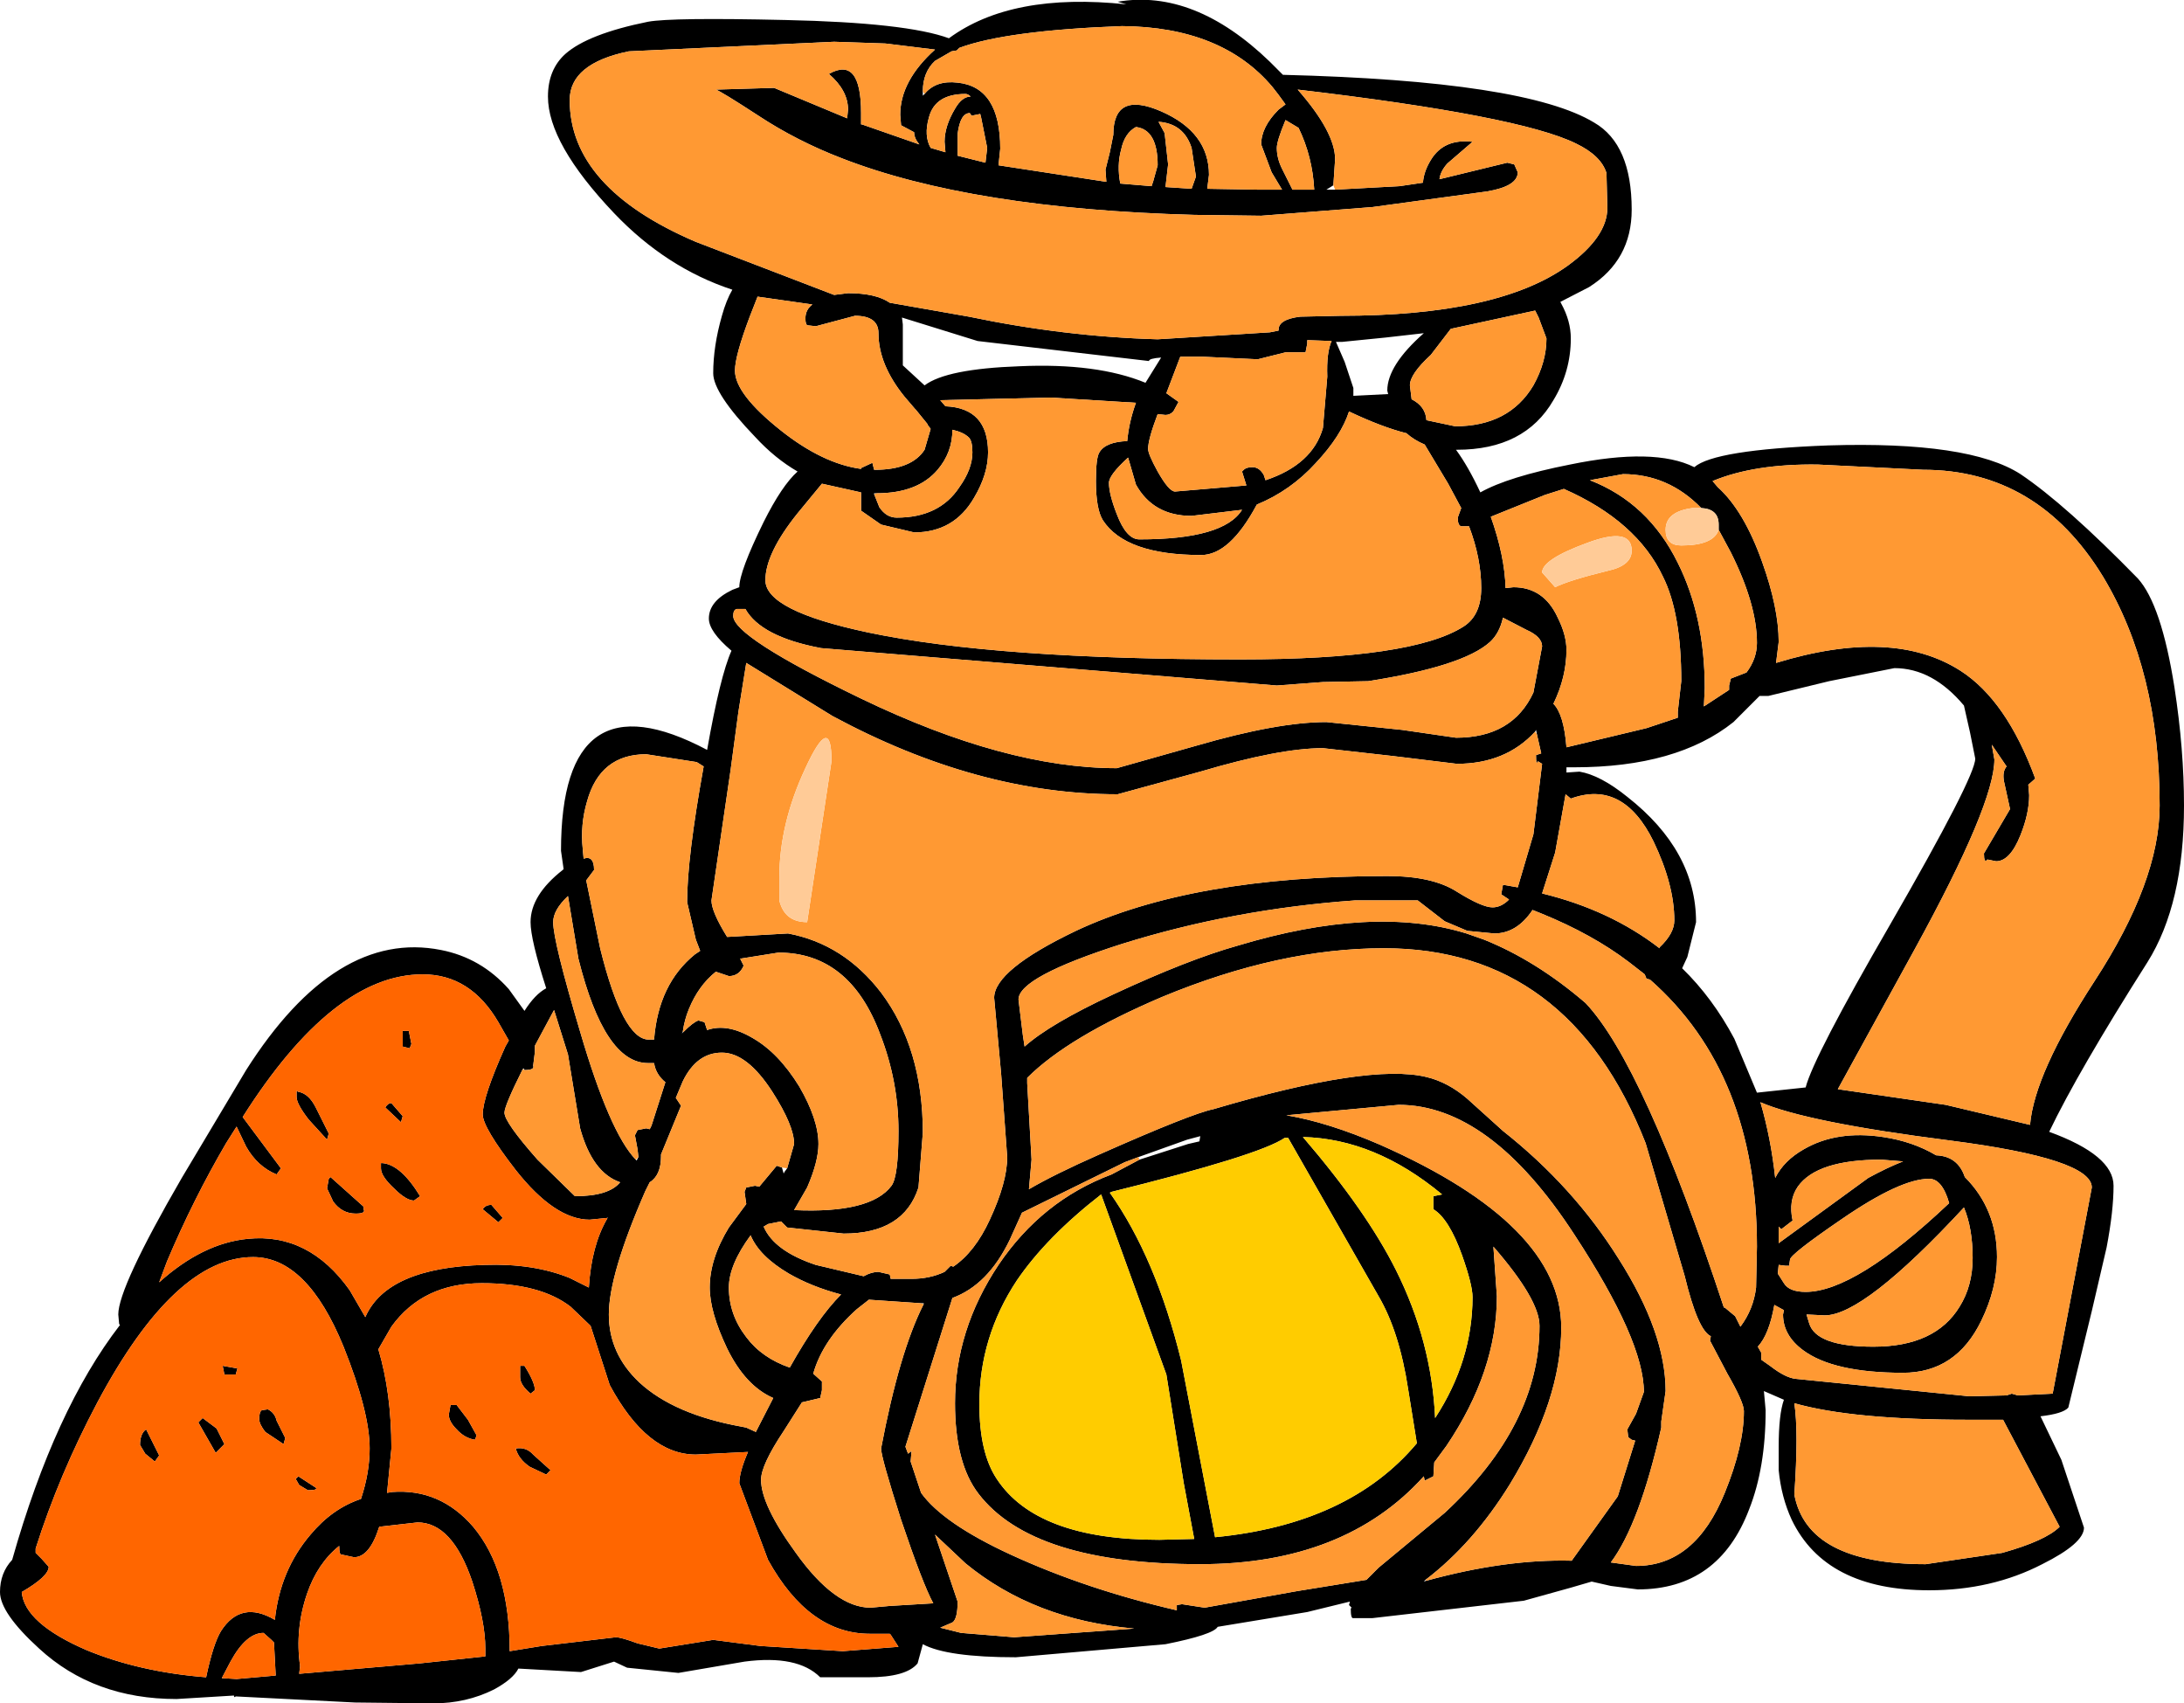
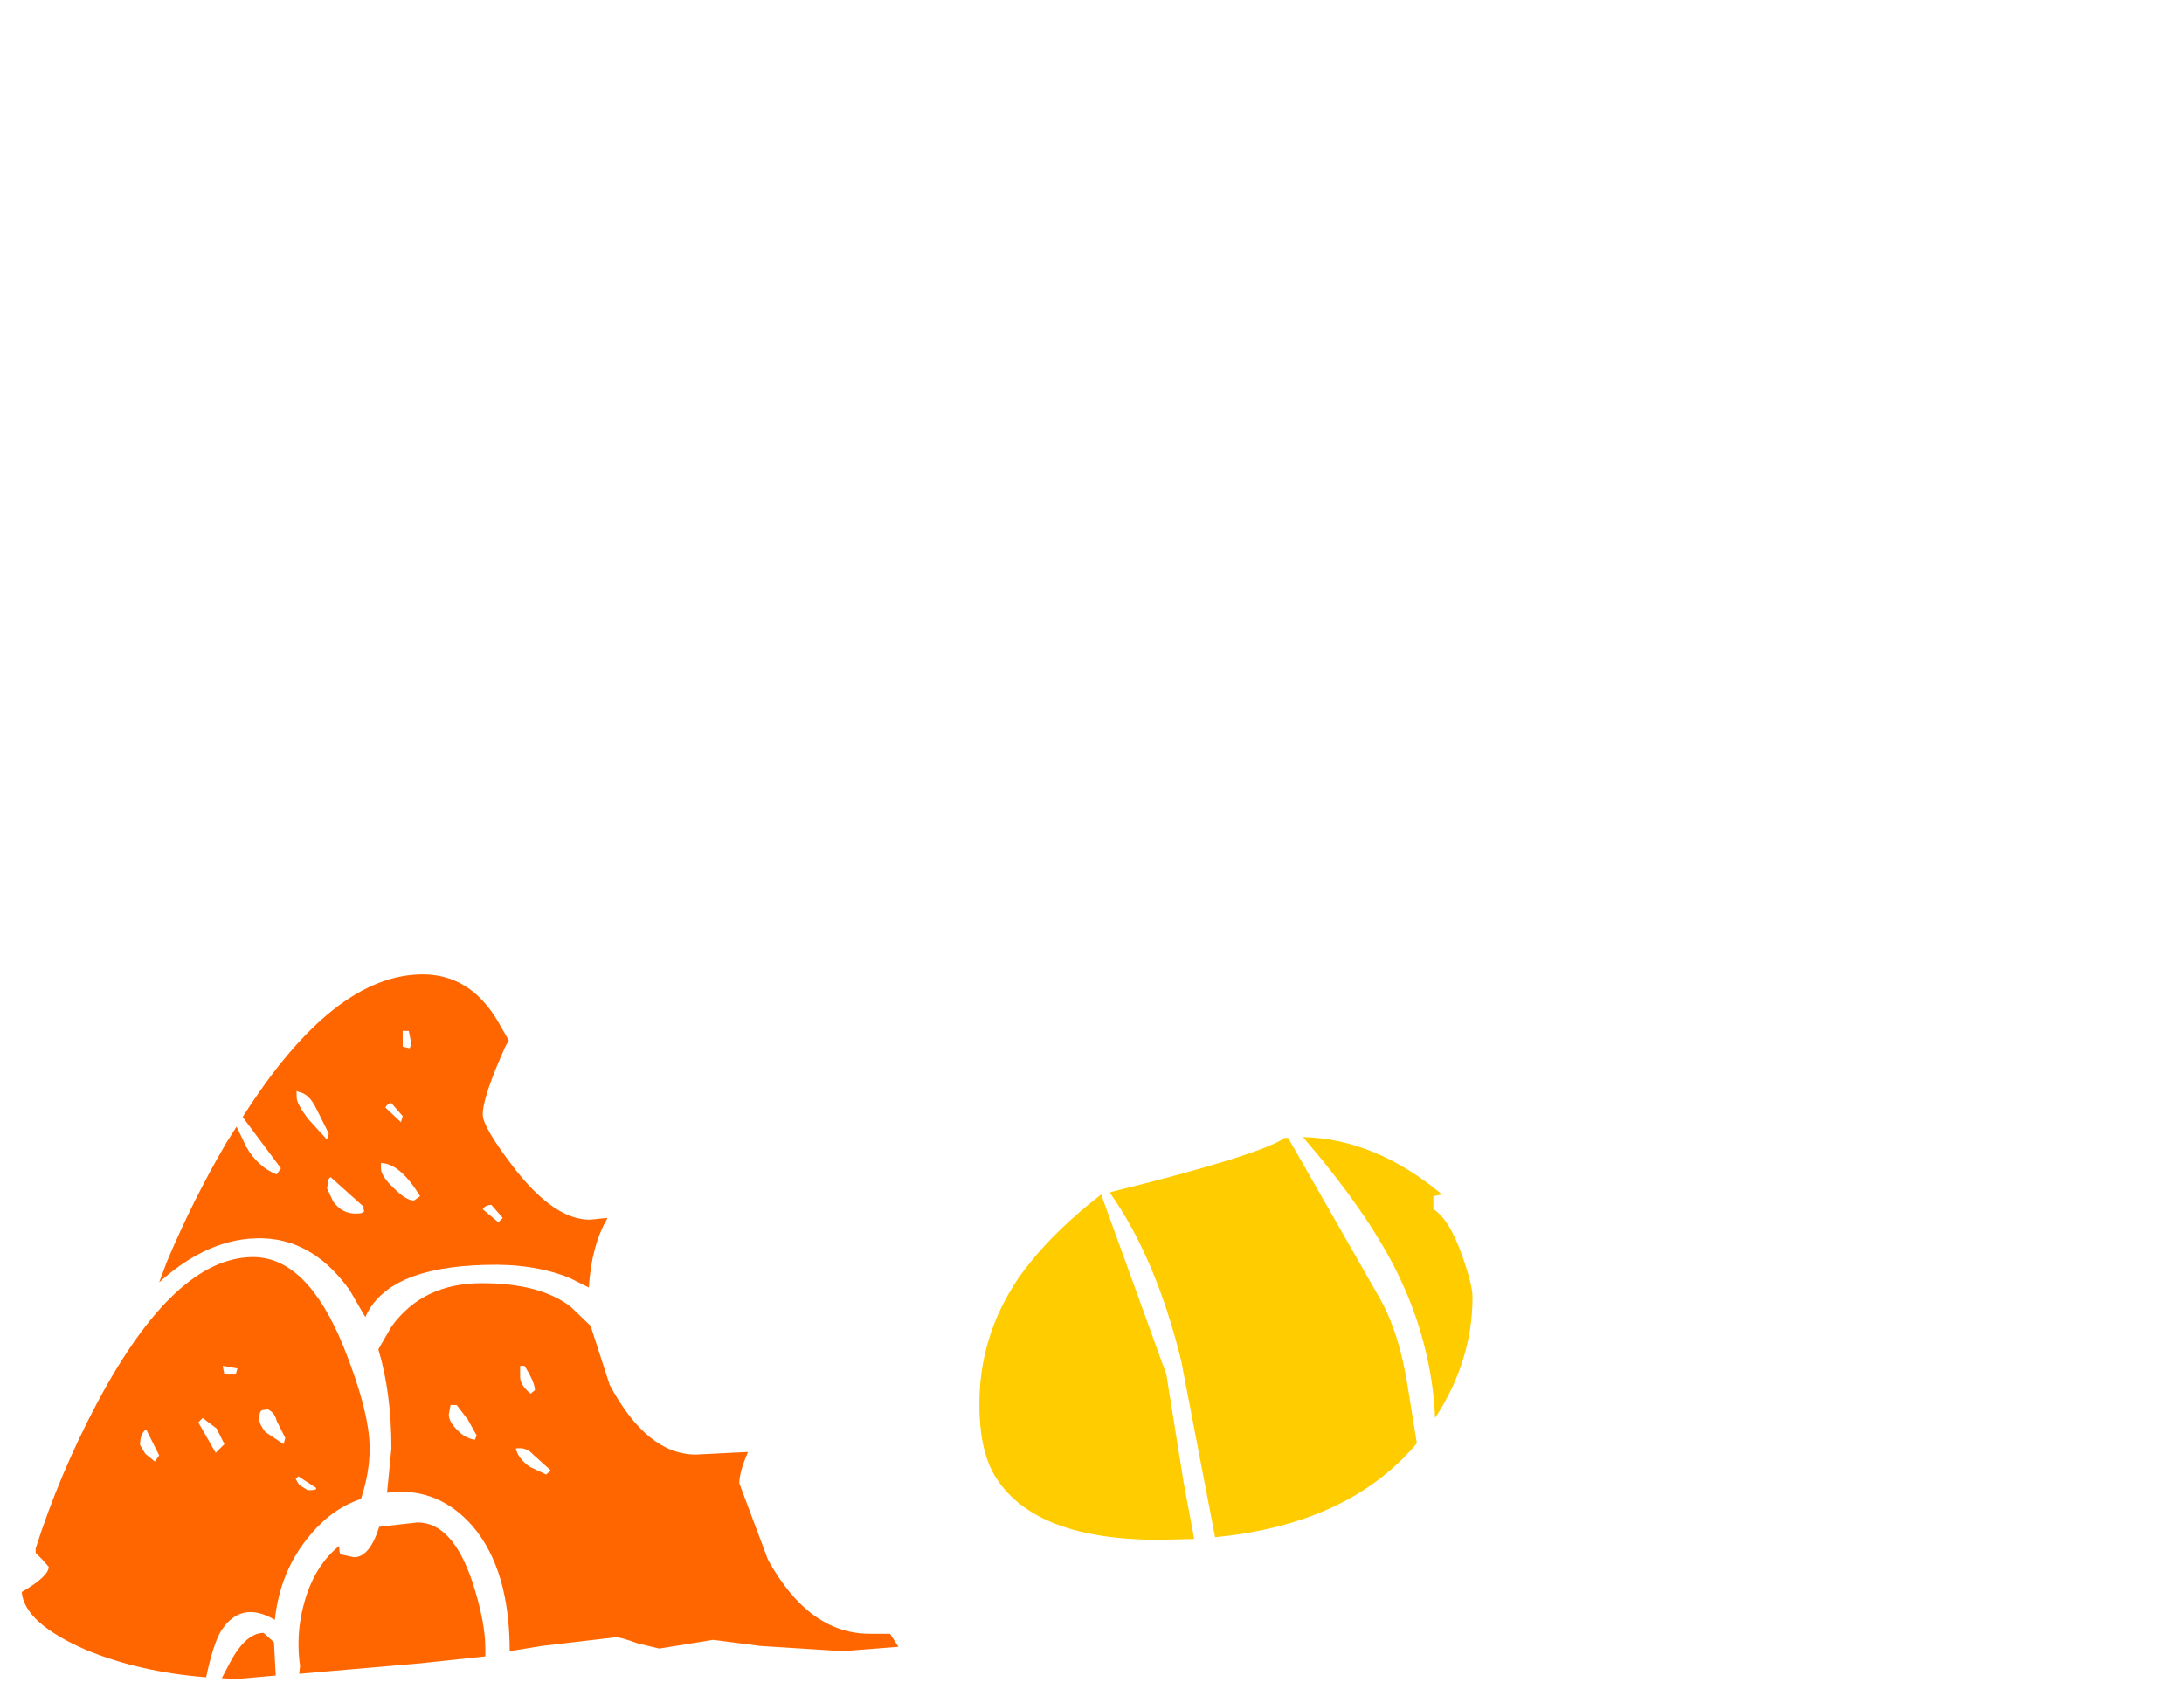
<svg xmlns="http://www.w3.org/2000/svg" height="97.9px" width="125.55px">
  <g transform="matrix(1.0, 0.0, 0.0, 1.0, -1.1, 1.5)">
-     <path d="M65.35 -1.4 Q69.75 -2.15 74.1 2.05 L74.85 2.8 Q88.8 3.15 92.75 5.55 94.9 6.8 94.9 10.55 94.9 13.45 92.45 15.0 L90.8 15.85 90.85 15.95 Q91.4 16.95 91.4 17.95 91.4 19.85 90.4 21.5 88.75 24.35 84.85 24.35 L84.8 24.35 Q85.5 25.3 86.2 26.8 87.8 25.9 91.35 25.2 96.2 24.2 98.5 25.35 99.65 24.35 106.2 24.1 114.3 23.85 117.25 25.75 119.85 27.5 124.0 31.75 125.35 33.25 126.1 38.0 126.65 41.55 126.65 44.8 126.65 50.45 124.55 53.8 120.55 60.1 118.9 63.55 122.6 64.9 122.6 66.65 122.6 68.1 122.2 70.2 L121.35 73.85 120.0 79.4 Q119.7 79.75 118.4 79.9 L119.6 82.4 120.9 86.3 Q120.9 87.2 118.5 88.4 115.6 89.9 112.0 89.9 106.05 89.9 104.1 85.85 103.5 84.55 103.35 83.0 L103.35 81.65 Q103.35 79.8 103.65 78.95 L102.5 78.45 102.6 79.55 Q102.6 82.85 101.65 85.25 99.9 89.85 95.25 89.85 L93.7 89.65 92.6 89.4 91.4 89.75 88.7 90.5 80.0 91.5 78.9 91.5 Q78.75 91.55 78.75 90.95 L78.8 90.9 78.65 90.75 78.7 90.55 76.25 91.15 71.1 92.0 Q70.85 92.45 68.1 93.0 L59.5 93.75 Q55.55 93.75 54.15 93.0 L53.85 94.1 Q53.2 94.9 51.0 94.9 L48.25 94.9 Q46.95 93.6 43.9 94.0 L40.1 94.65 37.15 94.35 36.4 94.0 35.45 94.3 34.5 94.6 30.9 94.4 Q30.6 95.0 29.5 95.6 27.9 96.4 26.0 96.4 L21.5 96.35 14.65 96.0 Q14.55 96.1 14.55 95.95 L11.25 96.15 Q6.5 96.15 3.35 93.25 1.1 91.2 1.1 90.0 1.1 88.9 1.8 88.15 4.25 79.5 8.0 74.65 L7.95 74.6 7.9 74.05 Q7.9 72.5 11.55 66.2 L15.25 60.0 Q20.4 51.9 26.45 53.1 28.75 53.55 30.35 55.35 L31.25 56.6 Q31.85 55.65 32.5 55.3 31.6 52.5 31.6 51.5 31.6 49.95 33.45 48.5 L33.5 48.45 33.35 47.4 Q33.35 37.15 41.75 41.6 42.5 37.35 43.15 35.9 41.85 34.8 41.85 34.05 41.85 33.05 43.2 32.4 L43.6 32.25 Q43.6 31.35 45.0 28.5 46.05 26.4 46.95 25.6 45.65 24.85 44.5 23.6 42.1 21.1 42.1 19.95 42.1 18.4 42.6 16.65 42.85 15.75 43.2 15.15 39.4 13.9 36.4 10.75 32.6 6.75 32.6 4.05 32.6 2.5 33.6 1.6 34.9 0.45 38.35 -0.25 39.7 -0.5 46.25 -0.35 53.2 -0.2 55.65 0.7 59.25 -1.95 65.85 -1.25 L65.35 -1.4 M122.0 31.65 Q118.25 25.5 111.65 25.5 L105.6 25.2 Q101.95 25.15 99.55 26.15 L99.85 26.5 Q101.35 27.85 102.4 30.8 103.35 33.45 103.35 35.4 L103.2 36.6 Q109.9 34.55 113.8 37.05 116.45 38.75 118.1 43.25 L117.7 43.6 117.75 44.2 Q117.75 45.25 117.25 46.5 116.65 48.0 115.85 48.0 L115.35 47.9 Q115.15 48.15 115.15 47.55 L116.65 45.0 116.3 43.4 Q116.2 42.85 116.45 42.55 L115.6 41.3 115.75 42.15 Q115.75 44.7 111.2 53.0 L106.75 61.1 112.95 62.0 117.8 63.15 Q118.05 60.2 121.5 54.9 125.25 49.15 125.25 44.8 125.25 37.05 122.0 31.65 M77.85 9.4 L81.55 9.2 82.9 9.0 Q82.95 8.35 83.35 7.7 84.1 6.45 85.75 6.65 L84.3 7.9 Q83.9 8.35 83.85 8.8 L87.75 7.85 88.15 7.95 88.35 8.4 Q88.35 9.2 86.6 9.5 L80.0 10.4 73.6 10.9 69.75 10.85 Q56.95 10.5 49.5 7.6 46.9 6.6 44.7 5.15 42.55 3.75 42.25 3.65 L45.6 3.55 49.8 5.3 49.85 4.8 Q49.85 3.7 48.75 2.75 50.6 1.7 50.6 5.0 L50.6 5.65 50.65 5.65 53.95 6.8 Q53.65 6.45 53.65 6.1 L52.9 5.7 52.85 5.1 Q52.85 3.15 54.85 1.35 L52.0 1.0 49.05 0.9 37.25 1.45 Q33.85 2.15 33.85 4.25 33.85 9.3 41.1 12.4 L49.05 15.45 49.85 15.35 Q51.45 15.35 52.25 15.9 L56.8 16.7 Q62.3 17.85 67.65 18.0 L74.1 17.6 74.6 17.5 74.6 17.45 Q74.6 16.85 75.85 16.7 L78.15 16.65 Q87.25 16.65 91.25 13.75 93.5 12.1 93.5 10.45 L93.45 8.45 Q93.15 7.45 91.7 6.75 88.45 5.15 75.7 3.65 77.85 6.1 77.85 7.65 L77.75 9.15 77.35 9.4 77.85 9.4 M89.35 16.35 L84.5 17.4 83.35 18.9 Q82.15 20.0 82.15 20.65 L82.25 21.45 Q83.05 21.85 83.1 22.65 L84.75 23.0 Q87.85 23.0 89.25 20.65 90.0 19.3 90.0 17.95 L89.55 16.75 89.35 16.35 M81.95 23.4 Q80.55 23.05 78.65 22.15 78.2 23.55 76.75 25.1 75.3 26.7 73.35 27.5 71.8 30.4 70.15 30.4 65.8 30.4 64.5 28.4 64.1 27.75 64.1 26.15 64.1 24.8 64.3 24.5 64.65 23.9 65.9 23.85 66.0 22.75 66.4 21.65 L61.5 21.35 55.15 21.5 55.45 21.85 Q57.9 21.95 57.9 24.5 57.9 25.75 57.1 27.1 55.95 29.1 53.65 29.1 L51.75 28.65 50.6 27.85 50.6 26.8 48.35 26.3 46.95 28.0 Q45.1 30.3 45.1 31.85 45.1 33.6 51.0 34.85 58.35 36.4 72.4 36.4 82.3 36.4 85.25 34.5 86.25 33.85 86.25 32.3 86.25 30.6 85.55 28.75 L85.1 28.75 Q84.9 28.7 84.9 28.25 L85.1 27.7 84.35 26.3 83.0 24.05 Q82.4 23.8 81.95 23.4 M98.9 27.7 Q97.0 25.75 94.4 25.75 L92.5 26.1 Q95.85 27.4 97.55 30.85 99.1 33.95 99.1 38.05 L99.05 39.1 100.5 38.15 100.5 37.9 100.6 37.5 101.5 37.15 Q102.1 36.35 102.1 35.45 102.1 33.25 100.6 30.25 L99.9 28.95 99.9 28.65 Q99.9 27.75 98.9 27.7 M89.9 26.95 L86.8 28.2 Q87.6 30.45 87.65 32.3 L88.1 32.25 Q89.85 32.25 90.65 34.0 91.15 35.0 91.15 35.85 91.15 37.4 90.4 38.95 91.0 39.55 91.15 41.45 L95.75 40.35 97.55 39.75 97.55 39.4 97.75 37.65 Q97.75 33.75 96.7 31.65 95.2 28.45 91.0 26.6 L89.9 26.95 M88.85 34.7 L87.5 34.0 Q87.3 34.9 86.75 35.4 85.2 36.8 79.75 37.65 L77.15 37.7 74.5 37.9 48.3 35.75 Q44.85 35.1 43.95 33.5 L43.65 33.5 43.45 33.5 Q43.25 33.55 43.25 33.9 43.25 35.1 50.6 38.65 58.9 42.65 65.3 42.65 L69.9 41.35 Q74.55 40.0 77.35 40.0 L81.7 40.45 84.8 40.9 Q88.05 40.9 89.25 38.3 L89.75 35.65 Q89.75 35.1 88.85 34.7 M89.35 40.55 Q87.65 42.4 84.85 42.4 L81.15 41.95 77.15 41.5 Q74.65 41.5 70.1 42.85 L65.35 44.15 Q57.3 44.15 48.95 39.65 L44.0 36.6 43.55 39.4 43.1 42.75 42.0 50.25 Q42.0 50.9 42.9 52.35 L46.4 52.15 Q49.6 52.75 51.75 55.55 54.15 58.75 54.15 63.6 L53.9 66.75 Q53.05 69.4 49.6 69.4 L46.35 69.05 46.0 68.7 45.25 68.85 45.0 69.0 Q45.6 70.4 48.0 71.2 L50.75 71.85 Q51.2 71.6 51.6 71.6 L52.25 71.75 52.3 72.0 53.5 72.0 Q54.55 72.0 55.4 71.6 L55.75 71.25 55.9 71.3 Q57.15 70.45 58.0 68.6 59.0 66.45 59.0 65.0 L58.65 60.2 58.25 55.85 Q58.25 54.25 62.95 52.0 69.65 48.85 80.85 48.85 83.45 48.85 84.85 49.75 86.3 50.65 86.9 50.65 87.4 50.65 87.85 50.2 L87.4 49.9 87.5 49.35 88.35 49.5 89.25 46.45 89.75 42.4 89.5 42.25 Q89.4 42.55 89.4 41.9 L89.7 41.8 89.45 40.7 89.4 40.45 89.35 40.55 M90.5 47.5 L89.75 49.85 Q93.65 50.8 96.5 53.0 L96.5 52.95 Q97.35 52.15 97.35 51.4 97.35 49.35 96.15 46.85 94.4 43.3 91.4 44.4 L91.1 44.15 90.5 47.5 M91.15 42.6 L91.15 42.9 91.9 42.85 Q93.1 43.05 94.65 44.3 98.6 47.4 98.6 51.5 L98.1 53.5 97.8 54.15 Q99.55 55.85 100.8 58.2 L102.1 61.3 104.9 61.0 Q105.35 59.25 109.75 51.65 114.65 43.15 114.65 42.1 L114.35 40.6 114.0 39.05 Q112.2 36.9 110.0 36.9 L106.25 37.65 102.75 38.5 102.25 38.5 100.75 40.0 Q97.5 42.6 91.6 42.6 L91.15 42.6 M110.5 65.25 L109.25 65.15 Q105.55 65.15 104.45 66.7 103.9 67.5 104.15 68.65 L103.5 69.15 103.35 69.0 103.35 69.95 108.5 66.2 Q109.6 65.6 110.5 65.25 M104.8 64.55 Q106.7 63.45 109.35 63.85 111.05 64.1 112.4 64.9 113.65 64.95 114.05 66.15 115.9 68.0 115.9 70.75 115.9 72.55 115.0 74.4 113.55 77.4 110.5 77.4 106.5 77.4 104.75 76.1 103.6 75.25 103.6 74.05 L103.65 73.8 103.1 73.5 Q102.8 75.2 102.15 75.9 L102.35 76.25 102.35 76.65 102.85 77.0 Q103.75 77.7 104.35 77.75 L114.3 78.75 116.45 78.7 116.75 78.6 117.1 78.7 119.1 78.6 121.35 66.75 Q121.35 65.1 113.2 64.05 104.95 63.0 102.3 61.85 102.9 63.9 103.15 66.2 103.65 65.2 104.8 64.55 M103.35 71.2 L103.3 71.7 103.65 72.25 Q103.95 72.75 104.9 72.75 107.75 72.75 113.15 67.65 112.75 66.25 112.0 66.25 110.35 66.25 107.0 68.55 104.0 70.6 104.0 70.9 L103.95 71.25 103.75 71.25 103.35 71.2 M104.95 74.05 L105.1 74.55 Q105.5 75.9 108.8 75.9 112.35 75.9 113.75 73.6 114.5 72.4 114.5 70.8 114.5 69.1 114.0 67.9 108.25 74.1 106.0 74.1 L104.95 74.05 M85.4 52.15 L86.4 52.5 Q89.4 53.7 92.25 56.15 95.6 59.7 100.2 73.65 L100.25 73.65 100.85 74.15 101.15 74.75 Q101.9 73.75 102.05 72.5 L102.1 70.15 Q102.1 60.2 95.95 54.8 L95.75 54.75 95.65 54.5 94.75 53.8 Q92.65 52.2 89.7 51.0 L89.2 50.8 Q88.3 52.15 87.0 52.15 L85.45 52.0 84.15 51.45 82.6 50.25 79.0 50.25 Q72.0 50.75 65.6 52.75 59.65 54.65 59.65 55.95 L59.9 58.0 60.0 58.65 Q61.45 57.35 65.1 55.65 69.4 53.65 72.25 52.85 80.05 50.5 85.4 52.15 M85.45 61.65 L87.5 63.5 Q91.55 66.7 94.15 70.85 96.85 75.1 96.85 78.45 L96.6 80.2 96.6 80.3 96.6 80.55 Q95.35 86.1 93.7 88.3 L95.15 88.5 Q98.55 88.5 100.25 84.3 101.35 81.6 101.35 79.6 101.35 79.1 100.4 77.45 L99.4 75.55 99.45 75.3 Q98.7 74.95 97.95 71.85 L95.7 64.2 Q91.3 53.0 80.65 53.0 74.65 53.0 67.9 55.8 62.5 58.1 60.15 60.45 L60.15 60.75 60.4 65.15 60.25 66.85 Q61.7 66.0 64.3 64.85 69.6 62.5 70.85 62.25 79.8 59.6 83.1 60.4 84.35 60.7 85.45 61.65 M83.5 67.25 L84.0 67.15 Q80.15 63.95 76.0 63.85 79.65 68.1 81.35 71.5 83.4 75.6 83.6 80.0 85.75 76.7 85.75 73.05 85.75 72.35 85.15 70.65 84.4 68.55 83.5 68.0 L83.5 67.25 M66.55 65.0 L65.75 65.3 59.85 68.2 59.15 69.75 Q57.9 72.35 55.85 73.1 L53.15 81.65 53.3 82.05 53.5 81.9 53.45 82.5 54.05 84.3 Q55.3 86.05 59.2 87.85 63.55 89.85 68.75 91.05 L68.75 90.75 69.05 90.7 70.35 90.9 75.65 89.95 79.65 89.3 80.35 88.6 84.15 85.45 Q89.6 80.4 89.6 74.7 89.6 73.2 86.95 70.15 L87.15 73.0 Q87.15 77.3 84.25 81.6 L83.55 82.55 83.5 83.35 83.0 83.6 82.95 83.35 Q78.4 88.4 70.1 88.4 60.45 88.4 57.35 84.35 56.0 82.6 56.0 79.15 56.0 74.95 58.5 71.2 61.0 67.5 65.0 66.0 L66.6 65.15 69.4 64.25 70.05 64.1 70.1 63.8 69.35 64.0 66.55 65.0 M83.1 89.35 Q87.65 88.1 91.45 88.2 L94.1 84.5 94.85 82.1 95.1 81.3 94.9 81.25 94.7 81.1 94.65 80.65 95.15 79.75 95.6 78.5 Q95.6 75.55 91.6 69.45 86.75 62.0 81.5 62.0 L75.05 62.6 Q77.45 63.0 80.45 64.3 90.85 68.9 90.85 74.8 90.85 78.95 87.9 83.8 85.8 87.2 83.05 89.3 L82.95 89.4 83.1 89.35 M82.05 78.35 Q81.55 75.05 80.35 73.0 L75.15 63.9 74.95 63.9 Q73.5 64.9 65.0 67.0 L64.9 67.05 Q67.55 70.8 69.0 76.7 L70.95 86.85 Q78.65 86.1 82.55 81.45 L82.05 78.35 M114.25 80.1 Q107.6 80.1 104.25 79.15 104.5 80.8 104.25 84.4 105.0 88.4 111.8 88.4 L116.2 87.75 Q118.7 87.05 119.5 86.25 L116.25 80.1 114.25 80.1 M75.0 5.4 Q74.5 6.6 74.5 7.0 74.5 7.6 74.8 8.2 L75.4 9.4 76.65 9.4 Q76.55 7.5 75.75 5.85 L75.0 5.4 M54.25 3.9 Q54.9 3.1 56.15 3.25 58.6 3.5 58.6 7.05 L58.5 8.0 64.7 8.95 64.65 8.25 64.9 7.25 65.1 6.25 Q65.1 3.7 67.85 4.9 70.6 6.1 70.6 8.55 L70.5 9.35 73.4 9.4 74.8 9.4 74.2 8.4 73.6 6.8 Q73.6 5.8 74.6 4.8 L75.0 4.5 74.6 3.95 74.25 3.5 Q71.35 0.05 65.6 0.0 58.95 0.25 56.25 1.25 L56.1 1.4 55.8 1.45 54.85 2.0 Q54.15 2.65 54.15 3.75 L54.15 4.0 54.25 3.9 M68.05 6.15 L68.25 7.95 68.1 9.25 69.6 9.35 69.85 8.65 69.6 7.0 Q69.15 5.6 67.7 5.5 L68.05 6.15 M65.5 9.05 L67.3 9.2 67.4 8.9 67.65 8.0 Q67.65 5.95 66.4 5.8 65.75 6.15 65.55 7.1 65.3 8.0 65.5 9.05 M68.95 19.0 L68.15 21.1 68.85 21.6 68.55 22.15 Q68.35 22.35 68.1 22.35 L67.65 22.3 Q67.1 23.75 67.1 24.3 67.1 24.6 67.65 25.6 68.3 26.75 68.65 26.75 L72.75 26.4 72.5 25.6 72.6 25.5 Q72.75 25.35 73.1 25.35 73.5 25.35 73.75 25.8 L73.85 26.1 Q76.55 25.2 77.15 23.1 L77.4 20.15 Q77.35 18.75 77.65 18.1 L76.25 18.05 76.25 18.25 76.15 18.75 75.0 18.75 73.4 19.15 70.2 19.0 68.95 19.0 M67.15 19.25 L57.3 18.1 52.95 16.75 53.0 17.15 53.0 19.5 54.25 20.65 Q55.5 19.7 59.7 19.55 64.15 19.35 66.95 20.5 L67.85 19.05 Q67.15 19.1 67.15 19.25 M77.9 18.15 L78.4 19.3 78.9 20.8 78.9 21.25 80.9 21.15 80.85 20.95 Q80.85 19.5 82.95 17.65 L80.75 17.9 78.25 18.15 77.9 18.15 M56.6 3.9 Q54.85 3.9 54.5 5.25 54.2 6.3 54.6 7.0 L55.45 7.25 55.4 6.65 Q55.4 5.75 56.0 4.75 56.4 4.05 56.9 4.05 56.75 3.9 56.6 3.9 M56.85 5.0 Q56.3 5.0 56.15 6.2 L56.15 7.45 57.75 7.85 57.85 7.0 57.5 5.25 57.45 5.05 56.95 5.15 56.85 5.0 M50.6 25.4 L51.25 25.1 51.35 25.5 51.4 25.5 Q53.5 25.5 54.25 24.35 L54.6 23.15 54.45 22.95 54.4 22.85 53.75 22.05 53.7 22.0 53.1 21.3 Q51.6 19.45 51.6 17.65 51.6 16.65 50.25 16.65 L48.0 17.25 47.55 17.2 Q47.4 17.2 47.4 16.8 47.4 16.3 47.8 16.0 L44.65 15.55 44.2 16.7 Q43.35 18.95 43.35 19.8 43.35 21.15 46.0 23.25 48.4 25.15 50.6 25.45 L50.6 25.4 M51.35 26.9 L51.65 27.65 Q52.05 28.25 52.65 28.25 55.1 28.25 56.25 26.5 57.0 25.45 57.0 24.5 57.0 23.85 56.8 23.65 56.5 23.35 55.85 23.2 55.85 24.5 55.0 25.5 53.85 26.85 51.5 26.85 L51.35 26.85 51.35 26.9 M41.15 42.3 L38.25 41.85 Q35.6 41.85 34.85 44.55 34.45 45.9 34.6 47.3 L34.65 47.85 Q35.25 47.65 35.25 48.5 L34.8 49.1 35.6 53.0 Q36.9 58.25 38.4 58.25 L38.7 58.25 Q38.95 55.05 41.05 53.35 L41.35 53.15 41.1 52.5 40.6 50.35 Q40.6 47.8 41.55 42.55 L41.15 42.3 M64.85 26.25 Q64.85 26.9 65.3 28.05 65.85 29.5 66.6 29.5 71.45 29.5 72.5 27.8 L69.6 28.15 Q67.4 28.15 66.4 26.35 L65.95 24.8 Q64.85 25.8 64.85 26.25 M37.8 65.0 L37.75 64.55 37.6 63.75 37.75 63.45 38.25 63.35 38.45 63.4 38.55 63.2 39.35 60.7 Q38.8 60.25 38.7 59.6 L38.35 59.6 Q35.85 59.6 34.35 53.6 L33.75 50.0 Q32.9 50.8 32.9 51.5 32.9 52.6 34.45 57.8 36.15 63.6 37.65 65.15 L37.7 65.2 37.8 65.0 M31.15 59.95 Q30.1 62.05 30.1 62.45 30.1 63.0 32.0 65.15 L34.15 67.25 Q36.1 67.25 36.75 66.45 35.15 65.9 34.45 63.35 L33.75 59.1 32.95 56.55 31.85 58.6 31.85 58.95 31.75 59.75 Q31.85 60.0 31.25 60.0 L31.2 59.9 31.15 59.95 M40.35 57.8 L40.3 57.9 40.4 57.8 Q40.95 57.25 41.25 57.15 L41.6 57.25 41.75 57.7 Q42.9 57.3 44.35 58.15 45.85 59.0 47.05 60.95 48.15 62.85 48.15 64.25 48.15 65.25 47.5 66.75 L46.75 68.05 Q51.15 68.25 52.35 66.65 52.75 66.1 52.75 63.5 52.75 60.65 51.7 57.95 49.95 53.25 45.85 53.25 L43.65 53.6 43.85 54.0 Q43.6 54.6 43.0 54.6 L42.25 54.35 Q41.25 55.15 40.7 56.5 40.45 57.1 40.35 57.8 M46.35 65.65 L46.75 64.25 Q46.75 63.2 45.5 61.25 44.05 59.0 42.6 59.0 41.15 59.0 40.35 60.65 L39.95 61.6 40.25 62.05 39.1 64.85 39.1 64.95 Q39.1 66.05 38.45 66.45 L38.2 66.95 Q36.1 71.75 36.1 74.05 36.1 76.3 37.85 77.95 39.85 79.8 43.75 80.5 L44.0 80.55 44.55 80.8 45.55 78.85 Q43.95 78.15 42.9 76.0 41.9 73.9 41.9 72.5 41.9 70.85 43.0 69.05 L44.0 67.7 43.9 67.0 44.0 66.75 44.5 66.65 44.75 66.7 45.75 65.5 46.05 65.6 46.15 65.95 46.2 65.85 46.35 65.65 M24.25 58.65 L24.25 57.75 24.6 57.75 24.75 58.5 24.65 58.75 24.25 58.65 M36.0 68.5 L35.0 68.6 Q33.0 68.6 30.75 65.75 28.85 63.3 28.85 62.55 28.85 61.55 30.15 58.65 L30.35 58.3 29.75 57.25 Q28.15 54.5 25.4 54.5 20.25 54.5 15.05 62.7 L17.25 65.65 17.0 66.0 Q15.9 65.55 15.25 64.4 L14.7 63.25 14.1 64.2 Q12.2 67.45 10.7 71.0 L10.25 72.2 Q12.75 69.95 15.35 69.7 18.85 69.35 21.2 72.65 L22.1 74.2 Q23.35 71.35 28.95 71.2 31.75 71.1 33.85 71.95 L34.95 72.5 Q35.1 70.1 36.0 68.55 L36.05 68.45 36.0 68.5 M29.35 67.75 L30.0 68.5 29.75 68.75 28.85 68.0 Q29.0 67.75 29.35 67.75 M24.25 62.65 L24.15 63.0 23.25 62.15 Q23.4 61.9 23.6 61.9 L24.25 62.65 M22.0 68.0 Q22.15 68.25 21.55 68.25 20.75 68.25 20.25 67.55 L19.9 66.8 20.0 66.25 20.1 66.15 22.0 67.85 22.0 68.0 M23.0 65.65 L23.0 65.35 23.1 65.35 Q24.15 65.45 25.25 67.25 L24.9 67.5 Q24.45 67.5 23.75 66.8 23.0 66.1 23.0 65.65 M28.8 72.25 Q25.4 72.25 23.6 74.75 L22.85 76.05 Q23.6 78.55 23.6 81.75 L23.35 84.3 23.65 84.25 Q26.4 84.05 28.3 86.25 30.4 88.75 30.4 93.4 L32.25 93.1 36.5 92.6 Q36.8 92.6 37.75 92.95 L39.0 93.25 42.1 92.75 44.8 93.1 49.55 93.4 52.75 93.15 52.3 92.45 52.25 92.4 51.1 92.4 Q47.6 92.4 45.25 88.15 L43.6 83.75 Q43.6 83.1 44.1 81.95 L41.1 82.1 Q38.3 82.1 36.15 78.1 L35.05 74.7 33.9 73.6 Q32.15 72.25 28.8 72.25 M18.15 61.2 L18.25 61.25 Q18.85 61.35 19.25 62.15 L20.0 63.65 19.9 64.0 18.85 62.85 Q18.15 61.95 18.15 61.55 L18.15 61.2 M17.0 80.15 L17.5 81.15 17.4 81.5 16.35 80.8 Q16.0 80.35 16.0 80.05 16.0 79.65 16.15 79.55 L16.5 79.5 Q16.9 79.7 17.0 80.15 M12.75 80.0 L13.55 80.6 14.0 81.5 13.5 82.0 12.5 80.25 12.75 80.0 M14.75 77.15 L14.65 77.5 14.0 77.5 13.9 77.0 14.75 77.15 M19.25 84.0 Q19.4 84.15 18.8 84.15 L18.3 83.85 18.1 83.5 18.25 83.35 19.25 84.0 M9.45 82.05 L9.15 81.55 Q9.15 80.9 9.5 80.65 L10.25 82.15 10.0 82.5 9.45 82.05 M3.5 88.1 L3.9 88.55 Q3.9 89.1 2.35 90.0 2.5 91.8 6.1 93.35 9.15 94.6 12.95 94.9 13.35 93.0 13.8 92.25 14.95 90.45 16.9 91.6 17.2 88.75 18.95 86.7 20.2 85.2 21.85 84.65 22.35 83.15 22.35 81.75 22.35 79.65 20.85 75.9 18.75 70.75 15.65 70.75 11.15 70.75 6.7 79.1 4.5 83.25 3.15 87.5 L3.15 87.75 3.5 88.1 M16.25 92.35 Q15.25 92.35 14.35 94.0 L13.85 94.95 14.7 95.0 16.95 94.8 16.85 92.9 16.7 92.75 16.25 92.35 M18.3 94.7 L25.25 94.1 29.0 93.7 29.0 93.25 Q29.0 91.7 28.25 89.4 27.1 86.0 25.1 86.0 L22.9 86.25 Q22.35 88.0 21.45 88.0 L20.75 87.85 Q20.6 87.9 20.6 87.35 19.35 88.35 18.75 90.1 18.05 92.15 18.35 94.25 L18.3 94.7 M31.0 77.65 L31.0 77.0 31.25 77.0 Q31.85 77.95 31.85 78.4 L31.6 78.6 Q31.0 78.1 31.0 77.65 M31.75 82.1 L32.75 83.0 32.5 83.25 31.55 82.8 Q30.9 82.35 30.75 81.75 31.35 81.65 31.75 82.1 M27.35 79.25 L28.0 80.1 28.5 81.0 28.4 81.25 Q27.8 81.15 27.35 80.65 26.9 80.2 26.9 79.8 L27.0 79.25 27.35 79.25 M64.4 67.15 Q61.25 69.6 59.55 72.1 57.4 75.35 57.4 79.2 57.4 82.0 58.4 83.5 60.7 87.0 67.75 87.0 L69.75 86.95 69.15 83.75 68.15 77.5 65.85 71.15 64.4 67.15 M43.0 72.5 Q43.0 74.05 44.0 75.35 44.9 76.55 46.5 77.1 48.1 74.25 49.45 72.9 47.75 72.45 46.45 71.7 44.75 70.7 44.25 69.5 43.0 71.2 43.0 72.5 M54.2 73.45 L54.2 73.4 54.0 73.4 51.05 73.2 50.35 73.75 Q48.4 75.5 47.85 77.45 L48.35 77.9 48.35 78.4 48.25 78.85 47.2 79.1 46.15 80.75 Q44.85 82.7 44.85 83.55 44.85 85.0 46.85 87.75 49.1 90.9 51.15 90.9 L52.25 90.8 54.75 90.65 Q54.15 89.55 52.9 85.85 51.75 82.25 51.75 81.75 52.8 76.2 54.2 73.45 M55.85 91.75 L55.15 92.05 56.35 92.35 59.4 92.6 66.3 92.1 Q60.55 91.6 56.6 88.35 L54.85 86.7 56.15 90.55 Q56.15 91.55 55.85 91.75" fill="#000000" fill-rule="evenodd" stroke="none" />
    <path d="M36.0 68.55 Q35.1 70.1 34.95 72.5 L33.85 71.95 Q31.75 71.1 28.95 71.2 23.35 71.35 22.1 74.2 L21.2 72.65 Q18.85 69.35 15.35 69.7 12.75 69.95 10.25 72.2 L10.7 71.0 Q12.2 67.45 14.1 64.2 L14.7 63.25 15.25 64.4 Q15.9 65.55 17.0 66.0 L17.25 65.65 15.05 62.7 Q20.25 54.5 25.4 54.5 28.15 54.5 29.75 57.25 L30.35 58.3 30.15 58.65 Q28.85 61.55 28.85 62.55 28.85 63.3 30.75 65.75 33.0 68.6 35.0 68.6 L36.0 68.5 36.0 68.55 M24.25 58.65 L24.65 58.75 24.75 58.5 24.6 57.75 24.25 57.75 24.25 58.65 M27.35 79.25 L27.0 79.25 26.9 79.8 Q26.9 80.2 27.35 80.65 27.8 81.15 28.4 81.25 L28.5 81.0 28.0 80.1 27.35 79.25 M31.75 82.1 Q31.35 81.65 30.75 81.75 30.9 82.35 31.55 82.8 L32.5 83.25 32.75 83.0 31.75 82.1 M31.0 77.65 Q31.0 78.1 31.6 78.6 L31.85 78.4 Q31.85 77.95 31.25 77.0 L31.0 77.0 31.0 77.65 M18.3 94.7 L18.35 94.25 Q18.05 92.15 18.75 90.1 19.35 88.35 20.6 87.35 20.6 87.9 20.75 87.85 L21.45 88.0 Q22.35 88.0 22.9 86.25 L25.1 86.0 Q27.1 86.0 28.25 89.4 29.0 91.7 29.0 93.25 L29.0 93.7 25.25 94.1 18.3 94.7 M16.25 92.35 L16.7 92.75 16.85 92.9 16.95 94.8 14.7 95.0 13.85 94.95 14.35 94.0 Q15.25 92.35 16.25 92.35 M3.5 88.1 L3.15 87.75 3.15 87.5 Q4.5 83.25 6.7 79.1 11.15 70.75 15.65 70.75 18.75 70.75 20.85 75.9 22.35 79.65 22.35 81.75 22.35 83.15 21.85 84.65 20.2 85.2 18.95 86.7 17.2 88.75 16.9 91.6 14.95 90.45 13.8 92.25 13.35 93.0 12.95 94.9 9.15 94.6 6.1 93.35 2.5 91.8 2.35 90.0 3.9 89.1 3.9 88.55 L3.5 88.1 M9.45 82.05 L10.0 82.5 10.25 82.15 9.5 80.65 Q9.15 80.9 9.15 81.55 L9.45 82.05 M19.25 84.0 L18.25 83.35 18.1 83.5 18.3 83.85 18.8 84.15 Q19.4 84.15 19.25 84.0 M14.75 77.15 L13.9 77.0 14.0 77.5 14.65 77.5 14.75 77.15 M12.75 80.0 L12.5 80.25 13.5 82.0 14.0 81.5 13.55 80.6 12.75 80.0 M17.0 80.15 Q16.9 79.7 16.5 79.5 L16.15 79.55 Q16.0 79.65 16.0 80.05 16.0 80.35 16.35 80.8 L17.4 81.5 17.5 81.15 17.0 80.15 M18.15 61.2 L18.15 61.55 Q18.15 61.95 18.85 62.85 L19.9 64.0 20.0 63.65 19.25 62.15 Q18.85 61.35 18.25 61.25 L18.15 61.2 M28.8 72.25 Q32.15 72.25 33.9 73.6 L35.05 74.7 36.15 78.1 Q38.3 82.1 41.1 82.1 L44.1 81.95 Q43.6 83.1 43.6 83.75 L45.25 88.15 Q47.6 92.4 51.1 92.4 L52.25 92.4 52.3 92.45 52.75 93.15 49.55 93.4 44.8 93.1 42.1 92.75 39.0 93.25 37.75 92.95 Q36.8 92.6 36.5 92.6 L32.25 93.1 30.4 93.4 Q30.4 88.75 28.3 86.25 26.4 84.05 23.65 84.25 L23.35 84.3 23.6 81.75 Q23.6 78.55 22.85 76.05 L23.6 74.75 Q25.4 72.25 28.8 72.25 M23.0 65.65 Q23.0 66.1 23.75 66.8 24.45 67.5 24.9 67.5 L25.25 67.25 Q24.15 65.45 23.1 65.35 L23.0 65.35 23.0 65.65 M22.0 68.0 L22.0 67.85 20.1 66.15 20.0 66.25 19.9 66.8 20.25 67.55 Q20.75 68.25 21.55 68.25 22.15 68.25 22.0 68.0 M24.25 62.65 L23.6 61.9 Q23.4 61.9 23.25 62.15 L24.15 63.0 24.25 62.65 M29.35 67.75 Q29.0 67.75 28.85 68.0 L29.75 68.75 30.0 68.5 29.35 67.75" fill="#ff6600" fill-rule="evenodd" stroke="none" />
-     <path d="M77.75 9.15 L77.85 7.65 Q77.85 6.1 75.7 3.65 88.45 5.15 91.7 6.75 93.15 7.45 93.45 8.45 L93.5 10.45 Q93.5 12.1 91.25 13.75 87.25 16.65 78.15 16.65 L75.85 16.7 Q74.6 16.85 74.6 17.45 L74.6 17.5 74.1 17.6 67.65 18.0 Q62.3 17.85 56.8 16.7 L52.25 15.9 Q51.45 15.35 49.85 15.35 L49.05 15.45 41.1 12.4 Q33.85 9.3 33.85 4.25 33.85 2.15 37.25 1.45 L49.05 0.9 52.0 1.0 54.85 1.35 Q52.85 3.15 52.85 5.1 L52.9 5.7 53.65 6.1 Q53.65 6.45 53.95 6.8 L50.65 5.65 50.6 5.65 50.6 5.0 Q50.6 1.7 48.75 2.75 49.85 3.7 49.85 4.8 L49.8 5.3 45.6 3.55 42.25 3.65 Q42.55 3.75 44.7 5.15 46.9 6.6 49.5 7.6 56.95 10.5 69.75 10.85 L73.6 10.9 80.0 10.4 86.6 9.5 Q88.35 9.2 88.35 8.4 L88.15 7.95 87.75 7.85 83.85 8.8 Q83.9 8.35 84.3 7.9 L85.75 6.65 Q84.1 6.45 83.35 7.7 82.95 8.35 82.9 9.0 L81.55 9.2 77.85 9.4 77.75 9.15 M122.0 31.65 Q125.25 37.05 125.25 44.8 125.25 49.15 121.5 54.9 118.05 60.2 117.8 63.15 L112.95 62.0 106.75 61.1 111.2 53.0 Q115.75 44.7 115.75 42.15 L115.6 41.3 116.45 42.55 Q116.2 42.85 116.3 43.4 L116.65 45.0 115.15 47.55 Q115.15 48.15 115.35 47.9 L115.85 48.0 Q116.65 48.0 117.25 46.5 117.75 45.25 117.75 44.2 L117.7 43.6 118.1 43.25 Q116.45 38.75 113.8 37.05 109.9 34.55 103.2 36.6 L103.35 35.4 Q103.35 33.45 102.4 30.8 101.35 27.85 99.85 26.5 L99.55 26.15 Q101.95 25.15 105.6 25.2 L111.65 25.5 Q118.25 25.5 122.0 31.65 M99.9 28.95 L100.6 30.25 Q102.1 33.25 102.1 35.45 102.1 36.35 101.5 37.15 L100.6 37.5 100.5 37.9 100.5 38.15 99.05 39.1 99.1 38.05 Q99.1 33.95 97.55 30.85 95.85 27.4 92.5 26.1 L94.4 25.75 Q97.0 25.75 98.9 27.7 L98.4 27.7 Q96.85 27.9 96.85 28.95 96.85 29.85 97.75 29.85 99.6 29.85 99.9 28.95 M81.95 23.4 Q82.4 23.8 83.0 24.05 L84.35 26.3 85.1 27.7 84.9 28.25 Q84.9 28.7 85.1 28.75 L85.55 28.75 Q86.25 30.6 86.25 32.3 86.25 33.85 85.25 34.5 82.3 36.4 72.4 36.4 58.35 36.4 51.0 34.85 45.1 33.6 45.1 31.85 45.1 30.3 46.95 28.0 L48.35 26.3 50.6 26.8 50.6 27.85 51.75 28.65 53.65 29.1 Q55.95 29.1 57.1 27.1 57.9 25.75 57.9 24.5 57.9 21.95 55.45 21.85 L55.15 21.5 61.5 21.35 66.4 21.65 Q66.0 22.75 65.9 23.85 64.65 23.9 64.3 24.5 64.1 24.8 64.1 26.15 64.1 27.75 64.5 28.4 65.8 30.4 70.15 30.4 71.8 30.4 73.35 27.5 75.3 26.7 76.75 25.1 78.2 23.55 78.65 22.15 80.55 23.05 81.95 23.4 M89.35 16.35 L89.55 16.75 90.0 17.95 Q90.0 19.3 89.25 20.65 87.85 23.0 84.75 23.0 L83.1 22.65 Q83.05 21.85 82.25 21.45 L82.15 20.65 Q82.15 20.0 83.35 18.9 L84.5 17.4 89.35 16.35 M94.9 30.15 Q94.9 28.75 92.35 29.7 89.75 30.65 89.75 31.4 L90.5 32.25 Q91.3 31.85 93.55 31.3 94.9 31.0 94.9 30.15 M88.85 34.7 Q89.75 35.1 89.75 35.65 L89.25 38.3 Q88.05 40.9 84.8 40.9 L81.7 40.45 77.35 40.0 Q74.55 40.0 69.9 41.35 L65.3 42.65 Q58.9 42.65 50.6 38.65 43.25 35.1 43.25 33.9 43.25 33.55 43.45 33.5 L43.65 33.5 43.95 33.5 Q44.85 35.1 48.3 35.75 L74.5 37.9 77.15 37.7 79.75 37.65 Q85.2 36.8 86.75 35.4 87.3 34.9 87.5 34.0 L88.85 34.7 M89.9 26.95 L91.0 26.6 Q95.2 28.45 96.7 31.65 97.75 33.75 97.75 37.65 L97.55 39.4 97.55 39.75 95.75 40.35 91.15 41.45 Q91.0 39.55 90.4 38.95 91.15 37.4 91.15 35.85 91.15 35.0 90.65 34.0 89.85 32.25 88.1 32.25 L87.65 32.3 Q87.6 30.45 86.8 28.2 L89.9 26.95 M89.35 40.55 L89.45 40.7 89.7 41.8 89.4 41.9 Q89.4 42.55 89.5 42.25 L89.75 42.4 89.25 46.45 88.35 49.5 87.5 49.35 87.4 49.9 87.85 50.2 Q87.4 50.65 86.9 50.65 86.3 50.65 84.85 49.75 83.45 48.85 80.85 48.85 69.65 48.85 62.95 52.0 58.25 54.25 58.25 55.85 L58.65 60.2 59.0 65.0 Q59.0 66.45 58.0 68.6 57.15 70.45 55.9 71.3 L55.75 71.25 55.4 71.6 Q54.55 72.0 53.5 72.0 L52.3 72.0 52.25 71.75 51.6 71.6 Q51.2 71.6 50.75 71.85 L48.0 71.2 Q45.6 70.4 45.0 69.0 L45.25 68.85 46.0 68.7 46.35 69.05 49.6 69.4 Q53.05 69.4 53.9 66.75 L54.15 63.6 Q54.15 58.75 51.75 55.55 49.6 52.75 46.4 52.15 L42.9 52.35 Q42.0 50.9 42.0 50.25 L43.1 42.75 43.55 39.4 44.0 36.6 48.95 39.65 Q57.3 44.15 65.35 44.15 L70.1 42.85 Q74.65 41.5 77.15 41.5 L81.15 41.95 84.85 42.4 Q87.65 42.4 89.35 40.55 M90.5 47.5 L91.1 44.15 91.4 44.4 Q94.4 43.3 96.15 46.85 97.35 49.35 97.35 51.4 97.35 52.15 96.5 52.95 L96.5 53.0 Q93.65 50.8 89.75 49.85 L90.5 47.5 M85.45 52.0 L87.0 52.15 Q88.3 52.15 89.2 50.8 L89.7 51.0 Q92.65 52.2 94.75 53.8 L95.65 54.5 95.75 54.75 95.95 54.8 Q102.1 60.2 102.1 70.15 L102.05 72.5 Q101.9 73.75 101.15 74.75 L100.85 74.15 100.25 73.65 100.2 73.65 Q95.6 59.7 92.25 56.15 89.4 53.7 86.4 52.5 L85.4 52.15 85.45 52.0 85.4 52.15 Q80.05 50.5 72.25 52.85 69.4 53.65 65.1 55.65 61.45 57.35 60.0 58.65 L59.9 58.0 59.65 55.95 Q59.65 54.65 65.6 52.75 72.0 50.75 79.0 50.25 L82.6 50.25 84.15 51.45 85.45 52.0 M104.95 74.05 L106.0 74.1 Q108.25 74.1 114.0 67.9 114.5 69.1 114.5 70.8 114.5 72.4 113.75 73.6 112.35 75.9 108.8 75.9 105.5 75.9 105.1 74.55 L104.95 74.05 M103.35 71.2 L103.75 71.25 103.95 71.25 104.0 70.9 Q104.0 70.6 107.0 68.55 110.35 66.25 112.0 66.25 112.75 66.25 113.15 67.65 107.75 72.75 104.9 72.75 103.95 72.75 103.65 72.25 L103.3 71.7 103.35 71.2 M104.8 64.55 Q103.65 65.2 103.15 66.2 102.9 63.9 102.3 61.85 104.95 63.0 113.2 64.05 121.35 65.1 121.35 66.75 L119.1 78.6 117.1 78.7 116.75 78.6 116.45 78.7 114.3 78.75 104.35 77.75 Q103.75 77.7 102.85 77.0 L102.35 76.65 102.35 76.25 102.15 75.9 Q102.8 75.2 103.1 73.5 L103.65 73.8 103.6 74.05 Q103.6 75.25 104.75 76.1 106.5 77.4 110.5 77.4 113.55 77.4 115.0 74.4 115.9 72.55 115.9 70.75 115.9 68.0 114.05 66.15 113.65 64.95 112.4 64.9 111.05 64.1 109.35 63.85 106.7 63.45 104.8 64.55 M110.5 65.25 Q109.6 65.6 108.5 66.2 L103.35 69.95 103.35 69.0 103.5 69.15 104.15 68.65 Q103.9 67.5 104.45 66.7 105.55 65.15 109.25 65.15 L110.5 65.25 M85.45 61.65 Q84.35 60.7 83.1 60.4 79.8 59.6 70.85 62.25 69.6 62.5 64.3 64.85 61.7 66.0 60.25 66.85 L60.4 65.15 60.15 60.75 60.15 60.45 Q62.5 58.1 67.9 55.8 74.65 53.0 80.65 53.0 91.3 53.0 95.7 64.2 L97.95 71.85 Q98.7 74.95 99.45 75.3 L99.4 75.55 100.4 77.45 Q101.35 79.1 101.35 79.6 101.35 81.6 100.25 84.3 98.55 88.5 95.15 88.5 L93.7 88.3 Q95.35 86.1 96.6 80.55 L96.6 80.3 96.6 80.2 96.85 78.45 Q96.85 75.1 94.15 70.85 91.55 66.7 87.5 63.5 L85.45 61.65 M66.6 65.15 L65.0 66.0 Q61.0 67.5 58.5 71.2 56.0 74.95 56.0 79.15 56.0 82.6 57.35 84.35 60.45 88.4 70.1 88.4 78.4 88.4 82.95 83.35 L83.0 83.6 83.5 83.35 83.55 82.55 84.25 81.6 Q87.15 77.3 87.15 73.0 L86.95 70.15 Q89.6 73.2 89.6 74.7 89.6 80.4 84.15 85.45 L80.35 88.6 79.65 89.3 75.65 89.95 70.35 90.9 69.05 90.7 68.75 90.75 68.75 91.05 Q63.55 89.85 59.2 87.85 55.3 86.05 54.05 84.3 L53.45 82.5 53.5 81.9 53.3 82.05 53.15 81.65 55.85 73.1 Q57.9 72.35 59.15 69.75 L59.85 68.2 65.75 65.3 66.55 65.0 66.6 65.15 M83.05 89.3 Q85.8 87.2 87.9 83.8 90.85 78.95 90.85 74.8 90.85 68.9 80.45 64.3 77.45 63.0 75.05 62.6 L81.5 62.0 Q86.75 62.0 91.6 69.45 95.6 75.55 95.6 78.5 L95.15 79.75 94.65 80.65 94.7 81.1 94.9 81.25 95.1 81.3 94.85 82.1 94.1 84.5 91.45 88.2 Q87.65 88.1 83.1 89.35 L83.05 89.3 M54.15 3.75 Q54.15 2.65 54.85 2.0 L55.8 1.45 56.1 1.4 56.25 1.25 Q58.95 0.25 65.6 0.0 71.35 0.05 74.25 3.5 L74.6 3.95 75.0 4.5 74.6 4.8 Q73.6 5.8 73.6 6.8 L74.2 8.4 74.8 9.4 73.4 9.4 70.5 9.35 70.6 8.55 Q70.6 6.1 67.85 4.9 65.1 3.7 65.1 6.25 L64.9 7.25 64.65 8.25 64.7 8.95 58.5 8.0 58.6 7.05 Q58.6 3.5 56.15 3.25 54.9 3.1 54.25 3.9 L54.15 3.75 M75.0 5.4 L75.75 5.85 Q76.55 7.5 76.65 9.4 L75.4 9.4 74.8 8.2 Q74.5 7.6 74.5 7.0 74.5 6.6 75.0 5.4 M114.25 80.1 L116.25 80.1 119.5 86.25 Q118.7 87.05 116.2 87.75 L111.8 88.4 Q105.0 88.4 104.25 84.4 104.5 80.8 104.25 79.15 107.6 80.1 114.25 80.1 M68.95 19.0 L70.2 19.0 73.4 19.15 75.0 18.75 76.15 18.75 76.25 18.25 76.25 18.05 77.65 18.1 Q77.35 18.75 77.4 20.15 L77.15 23.1 Q76.55 25.2 73.85 26.1 L73.75 25.8 Q73.5 25.35 73.1 25.35 72.75 25.35 72.6 25.5 L72.5 25.6 72.75 26.4 68.65 26.75 Q68.3 26.75 67.65 25.6 67.1 24.6 67.1 24.3 67.1 23.75 67.65 22.3 L68.1 22.35 Q68.35 22.35 68.55 22.15 L68.85 21.6 68.15 21.1 68.95 19.0 M65.5 9.05 Q65.3 8.0 65.55 7.1 65.75 6.15 66.4 5.8 67.65 5.95 67.65 8.0 L67.4 8.9 67.3 9.2 65.5 9.05 M68.05 6.15 L67.7 5.5 Q69.15 5.6 69.6 7.0 L69.85 8.65 69.6 9.35 68.1 9.25 68.25 7.95 68.05 6.15 M50.6 25.45 Q48.4 25.15 46.0 23.25 43.35 21.15 43.35 19.8 43.35 18.95 44.2 16.7 L44.65 15.55 47.8 16.0 Q47.4 16.3 47.4 16.8 47.4 17.2 47.55 17.2 L48.0 17.25 50.25 16.65 Q51.6 16.65 51.6 17.65 51.6 19.45 53.1 21.3 L53.7 22.0 53.75 22.05 54.4 22.85 54.45 22.95 54.6 23.15 54.25 24.35 Q53.5 25.5 51.4 25.5 L51.35 25.5 51.25 25.1 50.6 25.4 50.6 25.45 M56.85 5.0 L56.95 5.15 57.45 5.05 57.5 5.25 57.85 7.0 57.75 7.85 56.15 7.45 56.15 6.2 Q56.3 5.0 56.85 5.0 M56.6 3.9 Q56.75 3.9 56.9 4.05 56.4 4.05 56.0 4.75 55.4 5.75 55.4 6.65 L55.45 7.25 54.6 7.0 Q54.2 6.3 54.5 5.25 54.85 3.9 56.6 3.9 M51.5 26.85 Q53.85 26.85 55.0 25.5 55.85 24.5 55.85 23.2 56.5 23.35 56.8 23.65 57.0 23.85 57.0 24.5 57.0 25.45 56.25 26.5 55.1 28.25 52.65 28.25 52.05 28.25 51.65 27.65 L51.35 26.9 51.5 26.85 M48.9 42.25 Q48.9 39.4 47.4 42.65 45.9 45.85 45.9 48.95 L45.9 50.25 Q46.2 51.5 47.5 51.5 L48.9 42.25 M37.65 65.15 Q36.15 63.6 34.45 57.8 32.9 52.6 32.9 51.5 32.9 50.8 33.75 50.0 L34.35 53.6 Q35.85 59.6 38.35 59.6 L38.7 59.6 Q38.8 60.25 39.35 60.7 L38.55 63.2 38.45 63.4 38.25 63.35 37.75 63.45 37.6 63.75 37.75 64.55 37.8 65.0 37.65 65.15 M64.85 26.25 Q64.85 25.8 65.95 24.8 L66.4 26.35 Q67.4 28.15 69.6 28.15 L72.5 27.8 Q71.45 29.5 66.6 29.5 65.85 29.5 65.3 28.05 64.85 26.9 64.85 26.25 M41.15 42.3 L41.55 42.55 Q40.6 47.8 40.6 50.35 L41.1 52.5 41.35 53.15 41.05 53.35 Q38.95 55.05 38.7 58.25 L38.4 58.25 Q36.9 58.25 35.6 53.0 L34.8 49.1 35.25 48.5 Q35.25 47.65 34.65 47.85 L34.6 47.3 Q34.45 45.9 34.85 44.55 35.6 41.85 38.25 41.85 L41.15 42.3 M31.15 59.95 L31.25 60.0 Q31.85 60.0 31.75 59.75 L31.85 58.95 31.85 58.6 32.95 56.55 33.75 59.1 34.45 63.35 Q35.15 65.9 36.75 66.45 36.1 67.25 34.15 67.25 L32.0 65.15 Q30.1 63.0 30.1 62.45 30.1 62.05 31.15 59.95 M40.4 57.8 L40.35 57.8 Q40.45 57.1 40.7 56.5 41.25 55.15 42.25 54.35 L43.0 54.6 Q43.6 54.6 43.85 54.0 L43.65 53.6 45.85 53.25 Q49.95 53.25 51.7 57.95 52.75 60.65 52.75 63.5 52.75 66.1 52.35 66.65 51.15 68.25 46.75 68.05 L47.5 66.75 Q48.15 65.25 48.15 64.25 48.15 62.85 47.05 60.95 45.85 59.0 44.35 58.15 42.9 57.3 41.75 57.7 L41.6 57.25 41.25 57.15 Q40.95 57.25 40.4 57.8 M46.05 65.6 L45.75 65.5 44.75 66.7 44.5 66.65 44.0 66.75 43.9 67.0 44.0 67.7 43.0 69.05 Q41.9 70.85 41.9 72.5 41.9 73.9 42.9 76.0 43.95 78.15 45.55 78.85 L44.55 80.8 44.0 80.55 43.75 80.5 Q39.85 79.8 37.85 77.95 36.1 76.3 36.1 74.05 36.1 71.75 38.2 66.95 L38.45 66.45 Q39.1 66.05 39.1 64.95 L39.1 64.85 40.25 62.05 39.95 61.6 40.35 60.65 Q41.15 59.0 42.6 59.0 44.05 59.0 45.5 61.25 46.75 63.2 46.75 64.25 L46.35 65.65 46.05 65.6 M43.0 72.5 Q43.0 71.2 44.25 69.5 44.75 70.7 46.45 71.7 47.75 72.45 49.45 72.9 48.1 74.25 46.5 77.1 44.9 76.55 44.0 75.35 43.0 74.05 43.0 72.5 M54.0 73.4 L54.2 73.45 Q52.8 76.2 51.75 81.75 51.75 82.25 52.9 85.85 54.15 89.55 54.75 90.65 L52.25 90.8 51.15 90.9 Q49.1 90.9 46.85 87.75 44.85 85.0 44.85 83.55 44.85 82.7 46.15 80.75 L47.2 79.1 48.25 78.85 48.35 78.4 48.35 77.9 47.85 77.45 Q48.4 75.5 50.35 73.75 L51.05 73.2 54.0 73.4 M55.85 91.75 Q56.15 91.55 56.15 90.55 L54.85 86.7 56.6 88.35 Q60.55 91.6 66.3 92.1 L59.4 92.6 56.35 92.35 55.15 92.05 55.85 91.75" fill="#ff9933" fill-rule="evenodd" stroke="none" />
    <path d="M83.5 67.25 L83.5 68.0 Q84.4 68.55 85.15 70.65 85.75 72.35 85.75 73.05 85.75 76.7 83.6 80.0 83.4 75.6 81.35 71.5 79.65 68.1 76.0 63.85 80.15 63.95 84.0 67.15 L83.5 67.25 M82.05 78.35 L82.55 81.45 Q78.65 86.1 70.95 86.85 L69.0 76.7 Q67.55 70.8 64.9 67.05 L65.0 67.0 Q73.5 64.9 74.95 63.9 L75.15 63.9 80.35 73.0 Q81.55 75.05 82.05 78.35 M64.4 67.15 L65.85 71.15 68.15 77.5 69.15 83.75 69.75 86.95 67.75 87.0 Q60.7 87.0 58.4 83.5 57.4 82.0 57.4 79.2 57.4 75.35 59.55 72.1 61.25 69.6 64.4 67.15" fill="#ffcc00" fill-rule="evenodd" stroke="none" />
-     <path d="M99.9 28.95 Q99.6 29.85 97.75 29.85 96.85 29.85 96.85 28.95 96.85 27.9 98.4 27.7 L98.9 27.7 Q99.9 27.75 99.9 28.65 L99.9 28.95 M94.9 30.15 Q94.9 31.0 93.55 31.3 91.3 31.85 90.5 32.25 L89.75 31.4 Q89.75 30.65 92.35 29.7 94.9 28.75 94.9 30.15 M48.9 42.25 L47.5 51.5 Q46.2 51.5 45.9 50.25 L45.9 48.95 Q45.9 45.85 47.4 42.65 48.9 39.4 48.9 42.25" fill="#ffcb97" fill-rule="evenodd" stroke="none" />
  </g>
</svg>